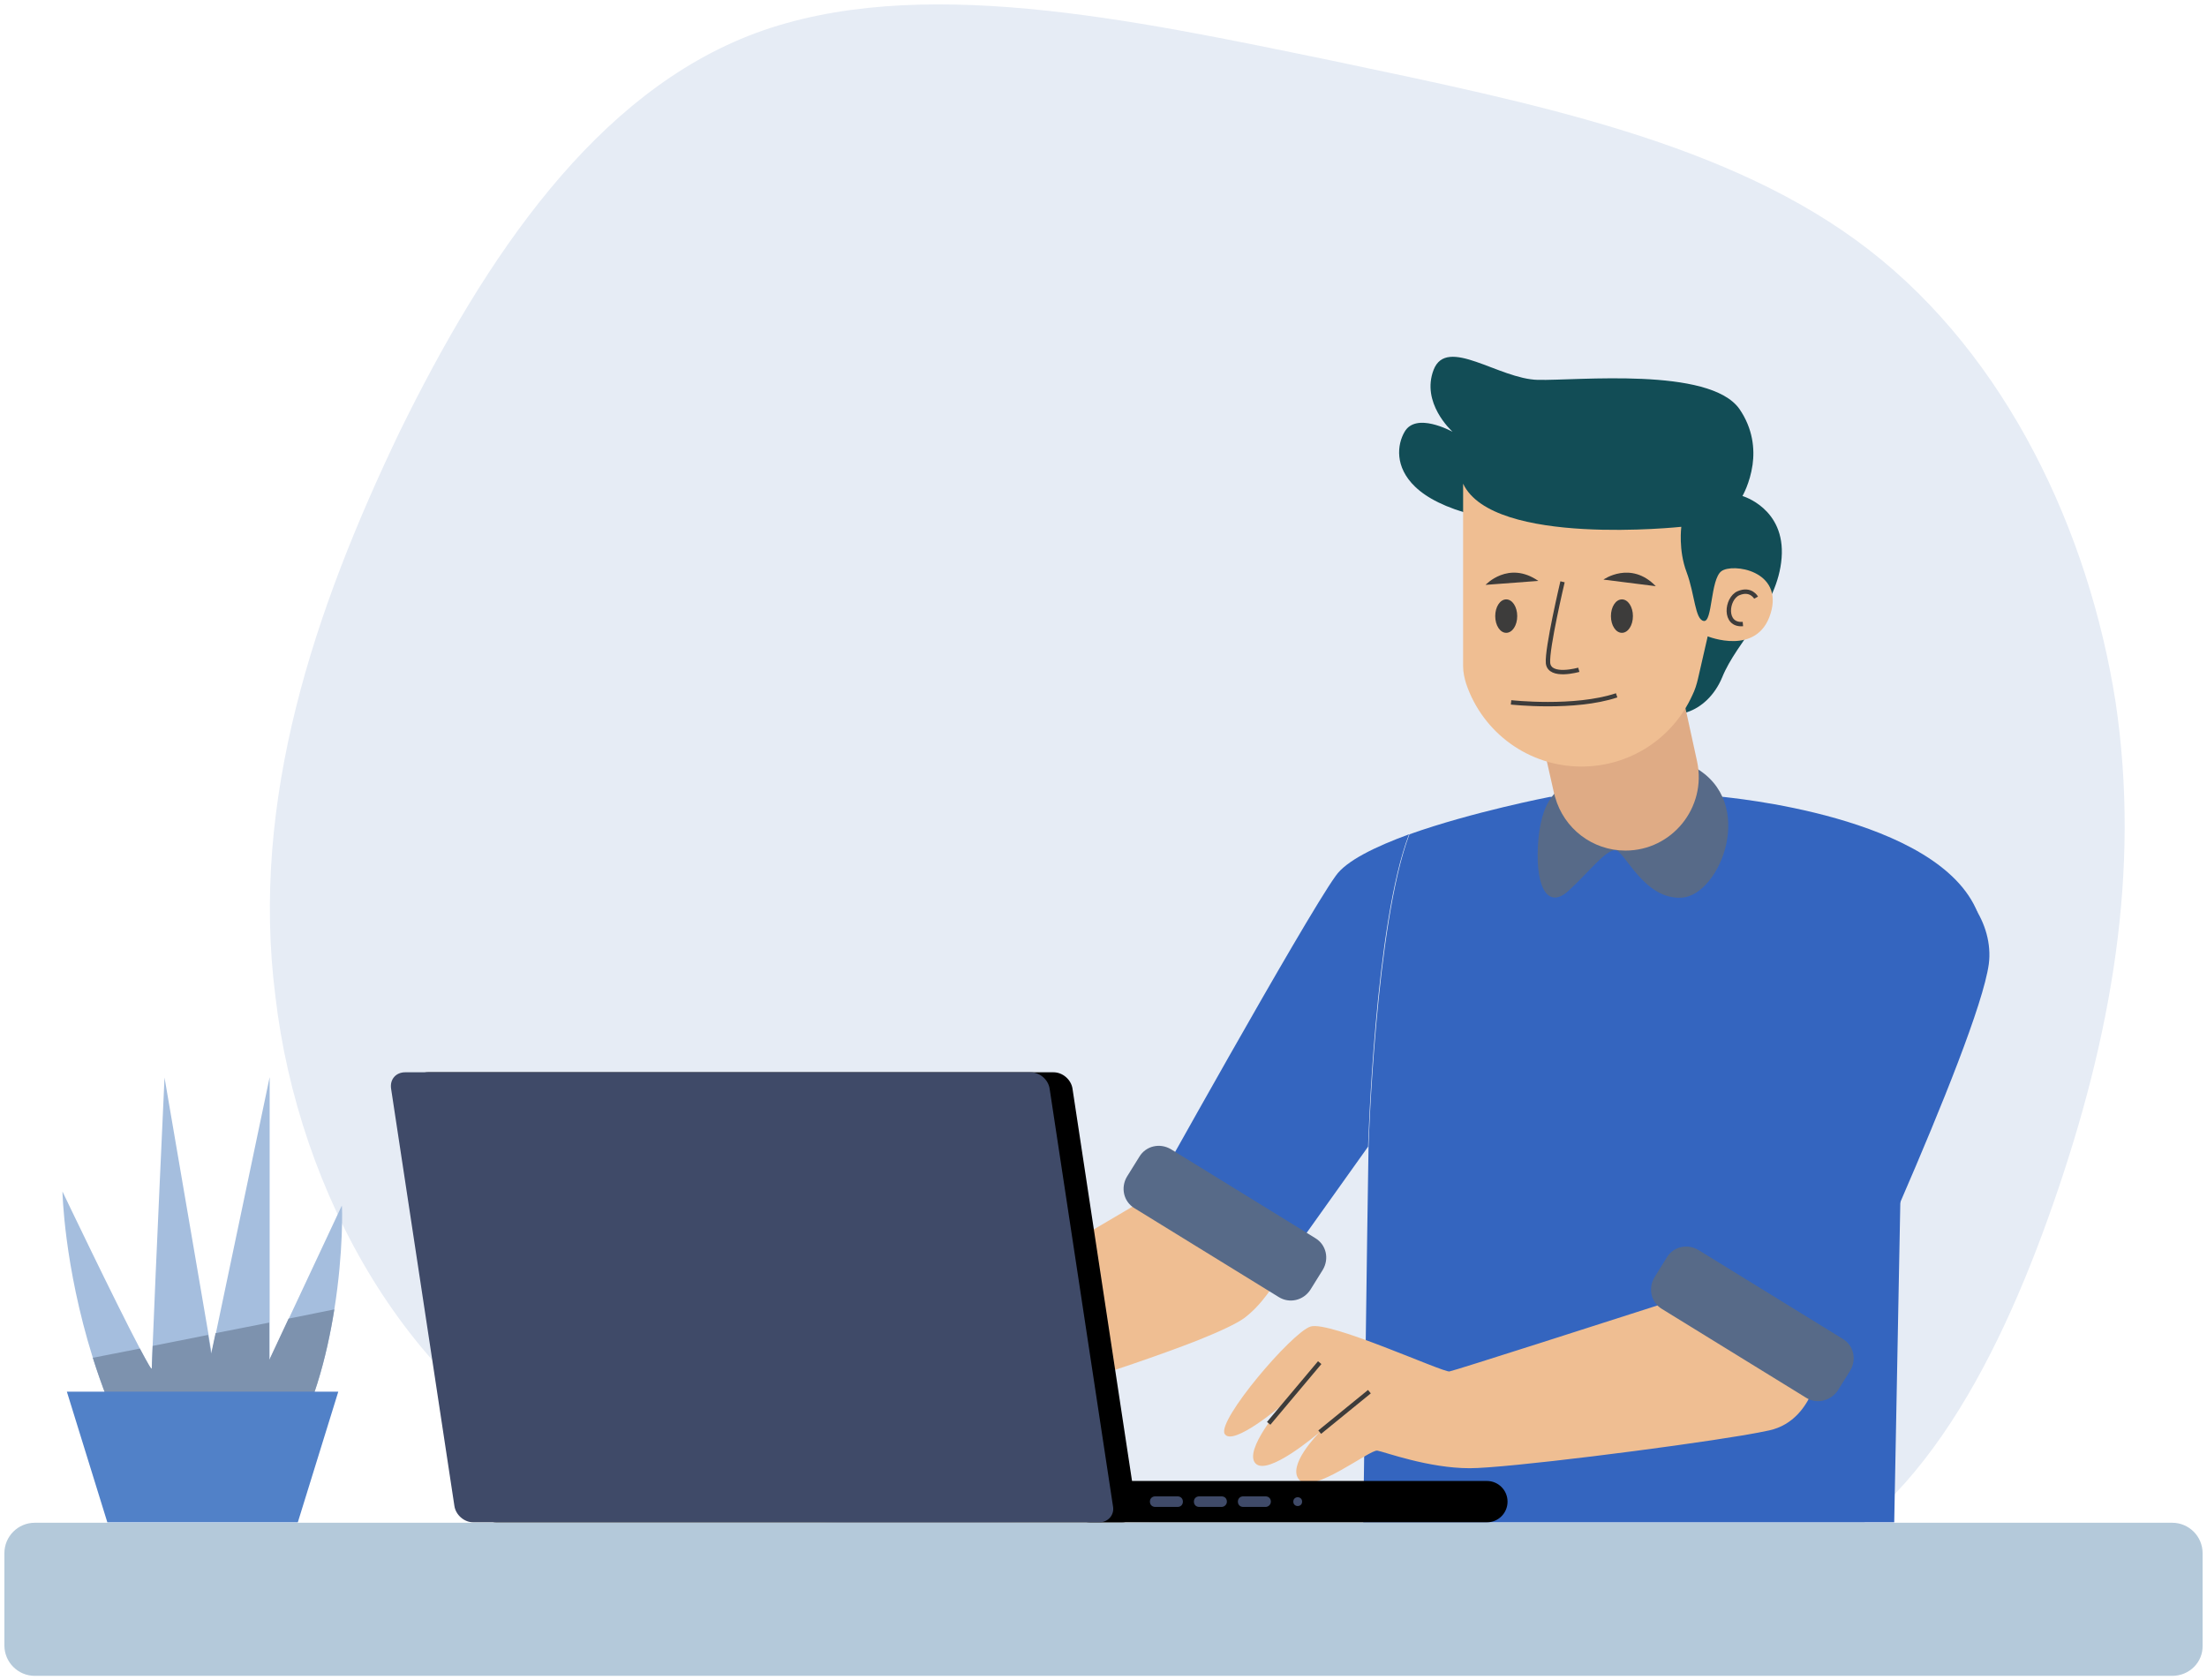
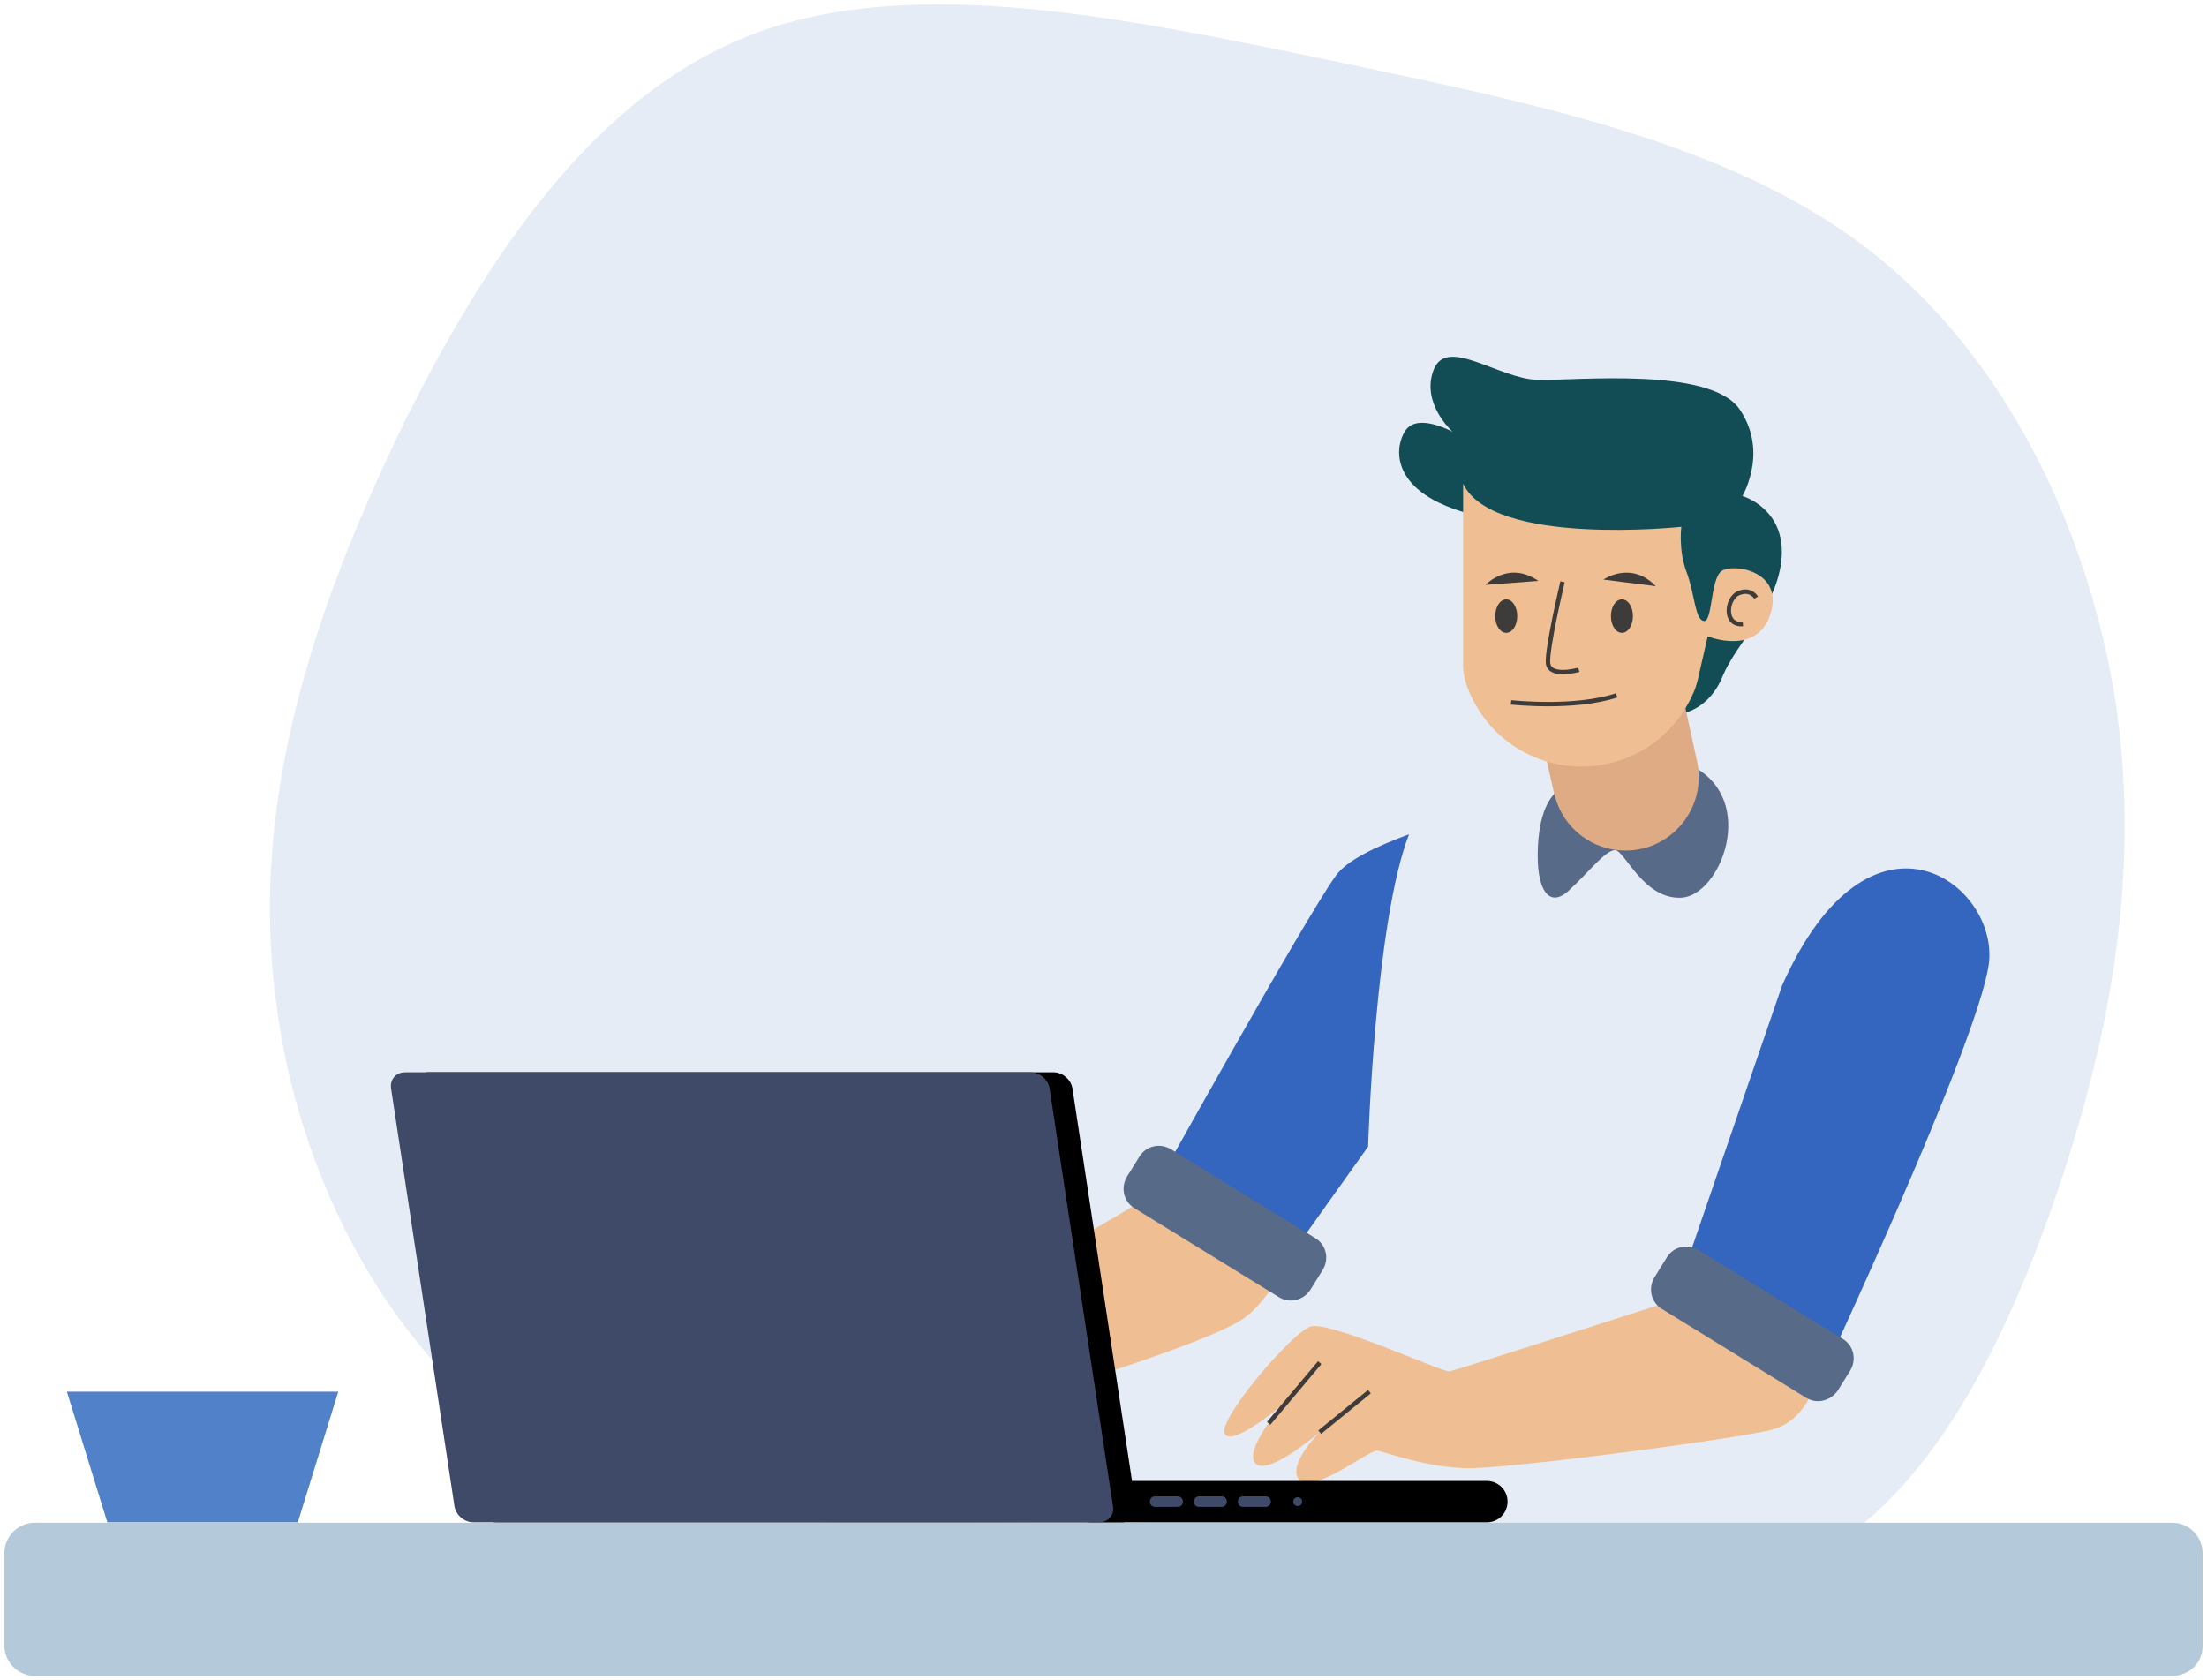
<svg xmlns="http://www.w3.org/2000/svg" viewBox="6009 4742 501.702 381.952" data-guides="{&quot;vertical&quot;:[],&quot;horizontal&quot;:[]}">
  <path fill="rgb(230, 236, 245)" stroke="none" fill-opacity="1" stroke-width="1" stroke-opacity="1" font-size-adjust="none" class="st0" id="tSvg2f387a8208" title="Path 1" d="M 6180.7 4749.552 C 6217.4 4735.952 6265.5 4746.252 6312.1 4755.852C 6358.2 4765.552 6402.4 4774.452 6433.8 4798.752C 6465.2 4823.052 6483.8 4862.752 6489.9 4901.452C 6495.7 4940.052 6488.9 4977.852 6475.8 5015.452C 6462.7 5053.052 6443.1 5090.452 6410.8 5100.352C 6378.5 5110.252 6333 5092.652 6283.7 5088.852C 6234.3 5085.052 6181 5095.052 6141.6 5077.252C 6102.1 5059.052 6076.8 5013.252 6071.6 4968.452C 6065.9 4923.852 6080.4 4880.752 6099.8 4840.252C 6119.4 4800.252 6144.5 4763.052 6180.7 4749.552Z" />
  <path fill="rgb(239, 190, 146)" stroke="none" fill-opacity="1" stroke-width="1" stroke-opacity="1" font-size-adjust="none" class="st1" id="tSvgdafcf9383e" title="Path 2" d="M 6303.9 5023.252 C 6303.9 5023.252 6299.6 5035.852 6291.8 5041.652C 6290 5042.952 6286.1 5044.752 6281.1 5046.752C 6264 5053.452 6234.4 5062.352 6234.4 5062.352C 6229.066 5056.419 6223.733 5050.486 6218.4 5044.552C 6233.133 5035.886 6247.866 5027.219 6262.6 5018.552C 6264.633 5017.352 6266.666 5016.152 6268.7 5014.952C 6280.433 5017.719 6292.166 5020.486 6303.9 5023.252Z" />
-   <path fill="#3465bf" stroke="none" fill-opacity="1" stroke-width="1" stroke-opacity="1" font-size-adjust="none" class="st2" id="tSvg14994ba56fe" title="Path 3" d="M 6458.6 4949.552 C 6455.2 4957.252 6451.8 4964.952 6448.4 4972.652C 6446.1 4977.919 6443.8 4983.186 6441.5 4988.452C 6440.866 5021.652 6440.233 5054.852 6439.6 5088.052C 6399.366 5088.052 6359.133 5088.052 6318.9 5088.052C 6319.2 5066.152 6319.5 5044.252 6319.8 5022.352C 6319.9 5015.786 6320 5009.219 6320.1 5002.652C 6320.1 5002.652 6321.7 4951.852 6329.4 4931.652C 6343.7 4926.552 6361.3 4923.152 6361.3 4923.152C 6374.466 4923.152 6387.633 4923.152 6400.8 4923.152C 6400.7 4923.252 6449.8 4927.252 6458.6 4949.552Z" />
  <path fill="rgb(239, 190, 146)" stroke="none" fill-opacity="1" stroke-width="1" stroke-opacity="1" font-size-adjust="none" class="st1" id="tSvg17c9489e4c8" title="Path 4" d="M 6411.2 5067.152 C 6409.8 5067.452 6407.8 5067.852 6405.4 5068.252C 6388.7 5071.052 6351.3 5075.752 6343.1 5075.752C 6333.7 5075.752 6323.8 5072.052 6322.1 5071.752C 6320.4 5071.452 6307.5 5081.752 6304.4 5078.452C 6301.4 5075.252 6308.6 5067.952 6309 5067.552C 6308.5 5067.952 6297.2 5077.652 6294.4 5074.652C 6291.6 5071.652 6300.5 5061.452 6300.7 5061.152C 6300.4 5061.452 6289.2 5070.952 6287.4 5067.952C 6285.6 5064.952 6302.6 5044.952 6306.9 5043.552C 6311.2 5042.152 6337.1 5054.052 6338.5 5053.752C 6339.7 5053.552 6375.2 5042.152 6386.1 5038.652C 6388.1 5038.052 6389.3 5037.652 6389.3 5037.652C 6389.3 5037.652 6422.2 5047.352 6422.7 5048.852C 6423.3 5050.252 6422.1 5064.752 6411.2 5067.152Z" />
  <line font-size-adjust="none" stroke-miterlimit="10" stroke="rgb(61, 60, 59)" class="st3" x1="6297.4" y1="5065.552" x2="6309" y2="5051.752" id="tSvg7fb9e3e781" title="Line 1" fill="none" fill-opacity="1" stroke-opacity="1" stroke-width="1" style="transform-origin: 6303.2px 5058.65px;" />
  <line font-size-adjust="none" stroke-miterlimit="10" stroke="rgb(61, 60, 59)" class="st3" x1="6309" y1="5067.552" x2="6320.3" y2="5058.352" id="tSvg106e8b69ed0" title="Line 2" fill="none" fill-opacity="1" stroke-opacity="1" stroke-width="1" style="transform-origin: 6314.65px 5062.95px;" />
  <path fill="#3465bf" stroke="none" fill-opacity="1" stroke-width="1" stroke-opacity="1" font-size-adjust="none" class="st4" id="tSvgaddba751b4" title="Path 5" d="M 6414.1 4966.052 C 6405.9 4989.919 6397.7 5013.786 6389.5 5037.652C 6400.666 5043.519 6411.833 5049.386 6423 5055.252C 6423 5055.252 6458.6 4979.252 6461.1 4961.152C 6463.5 4942.952 6434.2 4920.852 6414.1 4966.052Z" />
  <path fill="rgb(87, 106, 136)" stroke="none" fill-opacity="1" stroke-width="1" stroke-opacity="1" font-size-adjust="none" class="st5" id="tSvgaa312e4ba6" title="Path 6" d="M 6419.6 5059.752 C 6408.666 5053.019 6397.733 5046.286 6386.8 5039.552C 6384.3 5038.052 6383.6 5034.852 6385.1 5032.352C 6386.033 5030.852 6386.966 5029.352 6387.9 5027.852C 6389.4 5025.352 6392.6 5024.652 6395.1 5026.152C 6406.033 5032.886 6416.966 5039.619 6427.9 5046.352C 6430.4 5047.852 6431.1 5051.052 6429.6 5053.552C 6428.666 5055.052 6427.733 5056.552 6426.8 5058.052C 6425.2 5060.452 6422 5061.252 6419.6 5059.752Z" />
  <path fill="#3465bf" stroke="none" fill-opacity="1" stroke-width="1" stroke-opacity="1" font-size-adjust="none" class="st4" id="tSvg149977620b" title="Path 7" d="M 6329.3 4931.652 C 6321.5 4951.852 6320 5002.652 6320 5002.652C 6313.3 5012.052 6306.6 5021.452 6299.9 5030.852C 6289.8 5025.752 6279.7 5020.652 6269.6 5015.552C 6269.6 5015.552 6305.4 4951.152 6312.6 4941.152C 6315 4937.652 6321.7 4934.452 6329.3 4931.652Z" />
  <path fill="rgb(87, 106, 136)" stroke="none" fill-opacity="1" stroke-width="1" stroke-opacity="1" font-size-adjust="none" class="st5" id="tSvg1146a5d25e" title="Path 8" d="M 6299.7 5036.852 C 6288.766 5030.119 6277.833 5023.386 6266.9 5016.652C 6264.4 5015.152 6263.7 5011.952 6265.2 5009.452C 6266.133 5007.952 6267.066 5006.452 6268 5004.952C 6269.5 5002.452 6272.7 5001.752 6275.2 5003.252C 6286.133 5009.986 6297.066 5016.719 6308 5023.452C 6310.5 5024.952 6311.2 5028.152 6309.7 5030.652C 6308.766 5032.152 6307.833 5033.652 6306.9 5035.152C 6305.3 5037.652 6302.1 5038.352 6299.7 5036.852Z" />
  <path fill="rgb(87, 106, 136)" stroke="none" fill-opacity="1" stroke-width="1" stroke-opacity="1" font-size-adjust="none" class="st5" id="tSvg16384f48db1" title="Path 9" d="M 6370.6 4919.252 C 6362.6 4919.252 6359.1 4924.452 6358.6 4934.452C 6358.1 4944.452 6361.2 4948.552 6365.6 4944.452C 6370.1 4940.352 6374 4935.152 6376.2 4935.252C 6378.4 4935.452 6382.7 4946.652 6391.4 4946.052C 6400.1 4945.352 6408.5 4924.252 6394.1 4916.352" />
  <path fill="#124d56" stroke="none" fill-opacity="1" stroke-width="1" stroke-opacity="1" font-size-adjust="none" class="st6" id="tSvg14ba24c36a0" title="Path 10" d="M 6414 4868.852 C 6413.1 4880.052 6403.8 4887.752 6400.5 4895.952C 6397.1 4904.152 6388.4 4907.052 6383.2 4901.552C 6370.233 4887.419 6357.266 4873.286 6344.3 4859.152C 6337.6 4857.452 6333.3 4855.152 6330.7 4852.652C 6326 4848.152 6326.6 4843.052 6328.3 4840.152C 6330.9 4835.652 6338.8 4839.952 6339.2 4840.152C 6338.9 4839.852 6332 4833.552 6334.9 4826.052C 6337.9 4818.352 6349.7 4828.152 6358.6 4828.352C 6367.5 4828.552 6397.6 4825.352 6404.4 4834.952C 6407.5 4839.452 6407.9 4844.052 6407.4 4847.652C 6406.8 4851.852 6405.1 4854.752 6405.1 4854.752C 6405.1 4854.752 6414.9 4857.552 6414 4868.852Z" />
  <path fill="rgb(223, 171, 133)" stroke="none" fill-opacity="1" stroke-width="1" stroke-opacity="1" font-size-adjust="none" class="st7" id="tSvg3d60b4be58" title="Path 11" d="M 6378.5 4935.352 C 6378.5 4935.352 6378.5 4935.352 6378.5 4935.352C 6371 4935.352 6364.5 4930.352 6362.5 4923.152C 6362.4 4922.952 6362.4 4922.652 6362.3 4922.452C 6361.6 4919.352 6360.9 4916.252 6360.2 4913.152C 6370.5 4908.186 6380.8 4903.219 6391.1 4898.252C 6391.533 4900.219 6391.966 4902.186 6392.4 4904.152C 6393.2 4907.819 6394 4911.486 6394.8 4915.152C 6397 4925.552 6389.1 4935.352 6378.5 4935.352Z" />
  <path fill="rgb(239, 190, 146)" stroke="none" fill-opacity="1" stroke-width="1" stroke-opacity="1" font-size-adjust="none" class="st1" id="tSvg1644f19db98" title="Path 12" d="M 6341.6 4851.952 C 6348.4 4866.352 6391.2 4861.752 6391.2 4861.752C 6391.2 4861.752 6390.5 4867.052 6392.4 4872.052C 6394.3 4877.152 6394.3 4882.852 6396.3 4883.152C 6398.3 4883.552 6397.8 4873.752 6400.3 4871.852C 6402.8 4869.952 6414.5 4871.652 6411.5 4881.452C 6408.5 4891.252 6397.2 4886.652 6397.2 4886.652C 6396.466 4889.852 6395.733 4893.052 6395 4896.252C 6394.7 4897.552 6394.3 4898.852 6393.7 4900.052C 6393.7 4900.052 6393.7 4900.052 6393.7 4900.052C 6389.2 4909.952 6379.4 4916.252 6368.5 4916.252C 6368.5 4916.252 6368.5 4916.252 6368.5 4916.252C 6356.6 4916.252 6346.1 4908.652 6342.3 4897.452C 6342.3 4897.452 6342.3 4897.452 6342.3 4897.452C 6341.9 4896.152 6341.6 4894.852 6341.6 4893.452C 6341.6 4879.619 6341.6 4865.786 6341.6 4851.952Z" />
  <path fill="none" stroke="rgb(61, 60, 59)" fill-opacity="1" stroke-width="1" stroke-opacity="1" font-size-adjust="none" stroke-miterlimit="10" class="st3" id="tSvg18879e88fe2" title="Path 13" d="M 6405.2 4883.852 C 6400.8 4884.252 6401.4 4878.052 6404.2 4876.852C 6407 4875.652 6408.2 4877.852 6408.2 4877.852" />
  <path fill="none" stroke="rgb(61, 60, 59)" fill-opacity="1" stroke-width="1" stroke-opacity="1" font-size-adjust="none" stroke-miterlimit="10" class="st3" id="tSvgdffac242be" title="Path 14" d="M 6364.2 4874.252 C 6364.2 4874.252 6360.6 4889.452 6360.9 4892.752C 6361.3 4896.152 6367.9 4894.252 6367.9 4894.252" />
  <path fill="rgb(61, 60, 59)" stroke="none" fill-opacity="1" stroke-width="1" stroke-opacity="1" font-size-adjust="none" class="st6" id="tSvgba792a2fb5" title="Path 15" d="M 6380.2 4882.052 C 6380.2 4884.152 6379.1 4885.852 6377.7 4885.852C 6376.3 4885.852 6375.2 4884.152 6375.2 4882.052C 6375.2 4879.952 6376.3 4878.252 6377.7 4878.252C 6379.1 4878.252 6380.2 4879.952 6380.2 4882.052Z" />
  <path fill="rgb(61, 60, 59)" stroke="none" fill-opacity="1" stroke-width="1" stroke-opacity="1" font-size-adjust="none" class="st6" id="tSvg5a383ba86f" title="Path 16" d="M 6353.9 4882.052 C 6353.9 4884.152 6352.8 4885.852 6351.4 4885.852C 6350 4885.852 6348.9 4884.152 6348.9 4882.052C 6348.9 4879.952 6350 4878.252 6351.4 4878.252C 6352.8 4878.252 6353.9 4879.952 6353.9 4882.052Z" />
  <path fill="rgb(61, 60, 59)" stroke="none" fill-opacity="1" stroke-width="1" stroke-opacity="1" font-size-adjust="none" class="st6" id="tSvged06df1b14" title="Path 17" d="M 6373.5 4873.752 C 6373.5 4873.752 6379.7 4869.352 6385.4 4875.252" />
  <path fill="rgb(61, 60, 59)" stroke="none" fill-opacity="1" stroke-width="1" stroke-opacity="1" font-size-adjust="none" class="st6" id="tSvg9066676f56" title="Path 18" d="M 6346.7 4874.952 C 6346.7 4874.952 6351.9 4869.352 6358.7 4874.052" />
  <path fill="none" stroke="rgb(61, 60, 59)" fill-opacity="1" stroke-width="1" stroke-opacity="1" font-size-adjust="none" stroke-miterlimit="10" class="st3" id="tSvg17db9b76830" title="Path 19" d="M 6352.5 4901.663 C 6352.5 4901.663 6366.9 4903.263 6376.5 4900.063" style="" />
  <path fill="url(#tSvgGradientb6a36d0e19)" stroke="none" fill-opacity="1" stroke-width="1" stroke-opacity="1" font-size-adjust="none" class="st8" id="tSvga4f05ffab2" title="Path 20" d="M 6347 5078.652 C 6316.933 5078.652 6286.866 5078.652 6256.8 5078.652C 6254.2 5078.652 6252.1 5080.752 6252.1 5083.352C 6252.1 5083.352 6252.1 5083.352 6252.1 5083.352C 6252.1 5085.952 6254.2 5088.052 6256.8 5088.052C 6286.866 5088.052 6316.933 5088.052 6347 5088.052C 6349.6 5088.052 6351.7 5085.952 6351.7 5083.352C 6351.7 5083.352 6351.7 5083.352 6351.7 5083.352C 6351.7 5080.752 6349.6 5078.652 6347 5078.652Z" />
  <path fill="url(#tSvgGradient47e3fce8d2)" stroke="none" fill-opacity="1" stroke-width="1" stroke-opacity="1" font-size-adjust="none" class="st9" id="tSvgccc5d20303" title="Path 21" d="M 6264.1 5088.052 C 6216.666 5088.052 6169.233 5088.052 6121.8 5088.052C 6119.7 5088.052 6117.8 5086.352 6117.5 5084.352C 6112.7 5052.719 6107.9 5021.086 6103.1 4989.452C 6102.8 4987.352 6104.2 4985.752 6106.3 4985.752C 6153.7 4985.752 6201.1 4985.752 6248.5 4985.752C 6250.6 4985.752 6252.5 4987.452 6252.8 4989.452C 6257.6 5021.086 6262.4 5052.719 6267.2 5084.352C 6267.5 5086.352 6266.1 5088.052 6264.1 5088.052Z" />
  <path fill="rgb(63, 74, 104)" stroke="none" fill-opacity="1" stroke-width="1" stroke-opacity="1" font-size-adjust="none" class="st10" id="tSvg155f3586b32" title="Path 22" d="M 6258.9 5088.052 C 6211.466 5088.052 6164.033 5088.052 6116.6 5088.052C 6114.5 5088.052 6112.6 5086.352 6112.3 5084.352C 6107.5 5052.719 6102.7 5021.086 6097.9 4989.452C 6097.6 4987.352 6099 4985.752 6101.1 4985.752C 6148.5 4985.752 6195.9 4985.752 6243.3 4985.752C 6245.4 4985.752 6247.3 4987.452 6247.6 4989.452C 6252.4 5021.086 6257.2 5052.719 6262 5084.352C 6262.4 5086.352 6260.9 5088.052 6258.9 5088.052Z" />
  <path fill="rgb(63, 74, 104)" stroke="none" fill-opacity="1" stroke-width="1" stroke-opacity="1" font-size-adjust="none" class="st10" id="tSvg11a6bfa8354" title="Path 23" d="M 6276.7 5084.552 C 6275 5084.552 6273.3 5084.552 6271.6 5084.552C 6270.9 5084.552 6270.4 5084.052 6270.4 5083.352C 6270.4 5083.352 6270.4 5083.352 6270.4 5083.352C 6270.4 5082.652 6270.9 5082.152 6271.6 5082.152C 6273.3 5082.152 6275 5082.152 6276.7 5082.152C 6277.4 5082.152 6277.9 5082.652 6277.9 5083.352C 6277.9 5083.352 6277.9 5083.352 6277.9 5083.352C 6277.9 5084.052 6277.4 5084.552 6276.7 5084.552Z" />
  <path fill="rgb(63, 74, 104)" stroke="none" fill-opacity="1" stroke-width="1" stroke-opacity="1" font-size-adjust="none" class="st10" id="tSvg124438955fe" title="Path 24" d="M 6286.7 5084.552 C 6285 5084.552 6283.3 5084.552 6281.6 5084.552C 6280.9 5084.552 6280.4 5084.052 6280.4 5083.352C 6280.4 5083.352 6280.4 5083.352 6280.4 5083.352C 6280.4 5082.652 6280.9 5082.152 6281.6 5082.152C 6283.3 5082.152 6285 5082.152 6286.7 5082.152C 6287.4 5082.152 6287.9 5082.652 6287.9 5083.352C 6287.9 5083.352 6287.9 5083.352 6287.9 5083.352C 6287.9 5084.052 6287.3 5084.552 6286.7 5084.552Z" />
  <path fill="rgb(63, 74, 104)" stroke="none" fill-opacity="1" stroke-width="1" stroke-opacity="1" font-size-adjust="none" class="st10" id="tSvg806e98f0f6" title="Path 25" d="M 6296.7 5084.552 C 6295 5084.552 6293.3 5084.552 6291.6 5084.552C 6290.9 5084.552 6290.4 5084.052 6290.4 5083.352C 6290.4 5083.352 6290.4 5083.352 6290.4 5083.352C 6290.4 5082.652 6290.9 5082.152 6291.6 5082.152C 6293.3 5082.152 6295 5082.152 6296.7 5082.152C 6297.4 5082.152 6297.9 5082.652 6297.9 5083.352C 6297.9 5083.352 6297.9 5083.352 6297.9 5083.352C 6297.9 5084.052 6297.3 5084.552 6296.7 5084.552Z" />
  <ellipse fill="rgb(63, 74, 104)" font-size-adjust="none" class="st10" cx="6304" cy="5083.352" r="1" id="tSvg1080ee27535" title="Ellipse 1" fill-opacity="1" stroke="none" stroke-opacity="1" rx="1" ry="1" style="transform: rotate(0deg); transform-origin: 6304px 5083.35px;" />
  <path fill="rgb(180, 201, 218)" stroke="none" fill-opacity="1" stroke-width="1" stroke-opacity="1" font-size-adjust="none" class="st11" id="tSvga33951af6c" title="Path 26" d="M 6502.8 5122.952 C 6340.833 5122.952 6178.866 5122.952 6016.9 5122.952C 6013.1 5122.952 6010 5119.852 6010 5116.052C 6010 5109.052 6010 5102.052 6010 5095.052C 6010 5091.252 6013.1 5088.152 6016.9 5088.152C 6178.866 5088.152 6340.833 5088.152 6502.8 5088.152C 6506.6 5088.152 6509.7 5091.252 6509.7 5095.052C 6509.7 5102.052 6509.7 5109.052 6509.7 5116.052C 6509.8 5119.852 6506.7 5122.952 6502.8 5122.952Z" />
-   <path fill="rgb(165, 190, 222)" stroke="none" fill-opacity="1" stroke-width="1" stroke-opacity="1" font-size-adjust="none" class="st12" id="tSvgc88694174b" title="Path 27" d="M 6085 5039.652 C 6083.3 5050.352 6080.1 5062.752 6073.9 5072.852C 6061.766 5071.719 6049.633 5070.586 6037.5 5069.452C 6034.4 5063.052 6032 5056.652 6030.1 5050.652C 6023.5 5029.552 6023.2 5012.852 6023.2 5012.852C 6023.2 5012.852 6035.2 5037.952 6040.8 5048.552C 6042.5 5051.752 6043.5 5053.552 6043.5 5053.052C 6043.5 5052.652 6043.6 5050.852 6043.7 5047.952C 6044.3 5032.352 6046.4 4986.952 6046.4 4986.952C 6049.733 5006.419 6053.066 5025.886 6056.4 5045.352C 6056.633 5046.786 6056.866 5048.219 6057.1 5049.652C 6057.433 5048.086 6057.766 5046.519 6058.1 5044.952C 6062.166 5025.586 6066.233 5006.219 6070.3 4986.852C 6070.3 5008.252 6070.3 5029.652 6070.3 5051.052C 6071.766 5047.919 6073.233 5044.786 6074.7 5041.652C 6078.7 5033.119 6082.7 5024.586 6086.7 5016.052C 6086.8 5016.052 6087.1 5026.552 6085 5039.652Z" />
-   <path fill="rgb(125, 146, 174)" stroke="none" fill-opacity="1" stroke-width="1" stroke-opacity="1" font-size-adjust="none" class="st13" id="tSvg1811f644a58" title="Path 28" d="M 6085 5039.652 C 6083.3 5050.352 6080.1 5062.752 6073.9 5072.852C 6061.766 5071.719 6049.633 5070.586 6037.5 5069.452C 6034.4 5063.052 6032 5056.652 6030.1 5050.652C 6033.666 5049.952 6037.233 5049.252 6040.8 5048.552C 6042.5 5051.752 6043.5 5053.552 6043.5 5053.052C 6043.5 5052.652 6043.6 5050.852 6043.7 5047.952C 6047.9 5047.119 6052.1 5046.286 6056.3 5045.452C 6056.533 5046.886 6056.766 5048.319 6057 5049.752C 6057.333 5048.186 6057.666 5046.619 6058 5045.052C 6062.066 5044.252 6066.133 5043.452 6070.2 5042.652C 6070.2 5045.486 6070.2 5048.319 6070.2 5051.152C 6071.666 5048.019 6073.133 5044.886 6074.6 5041.752C 6078.066 5041.052 6081.533 5040.352 6085 5039.652Z" />
  <path fill="#5181c8" stroke="none" fill-opacity="1" stroke-width="1" stroke-opacity="1" font-size-adjust="none" class="st14" id="tSvgdb061694ff" title="Path 29" d="M 6085.9 5058.352 C 6065.333 5058.352 6044.766 5058.352 6024.2 5058.352C 6027.266 5068.252 6030.333 5078.152 6033.4 5088.052C 6047.833 5088.052 6062.266 5088.052 6076.7 5088.052C 6079.766 5078.152 6082.833 5068.252 6085.9 5058.352Z" />
  <defs>
    <linearGradient id="tSvgGradientb6a36d0e19" x1="6252.045" x2="6351.66" y1="5083.369" y2="5083.369" fill="rgb(0, 0, 0)" font-size-adjust="none" gradientUnits="userSpaceOnUse" gradientTransform="">
      <stop offset="0" stop-color="hsl(0,0%,0%)" stop-opacity="1" />
      <stop offset="1" stop-color="hsl(0,0%,0%)" stop-opacity="1" />
    </linearGradient>
    <linearGradient id="tSvgGradient47e3fce8d2" x1="6103.062" x2="6267.268" y1="5036.888" y2="5036.888" fill="rgb(0, 0, 0)" font-size-adjust="none" gradientUnits="userSpaceOnUse" gradientTransform="">
      <stop offset="0" stop-color="hsl(0,0%,0%)" stop-opacity="1" />
      <stop offset="1" stop-color="hsl(0,0%,0%)" stop-opacity="1" />
    </linearGradient>
  </defs>
</svg>